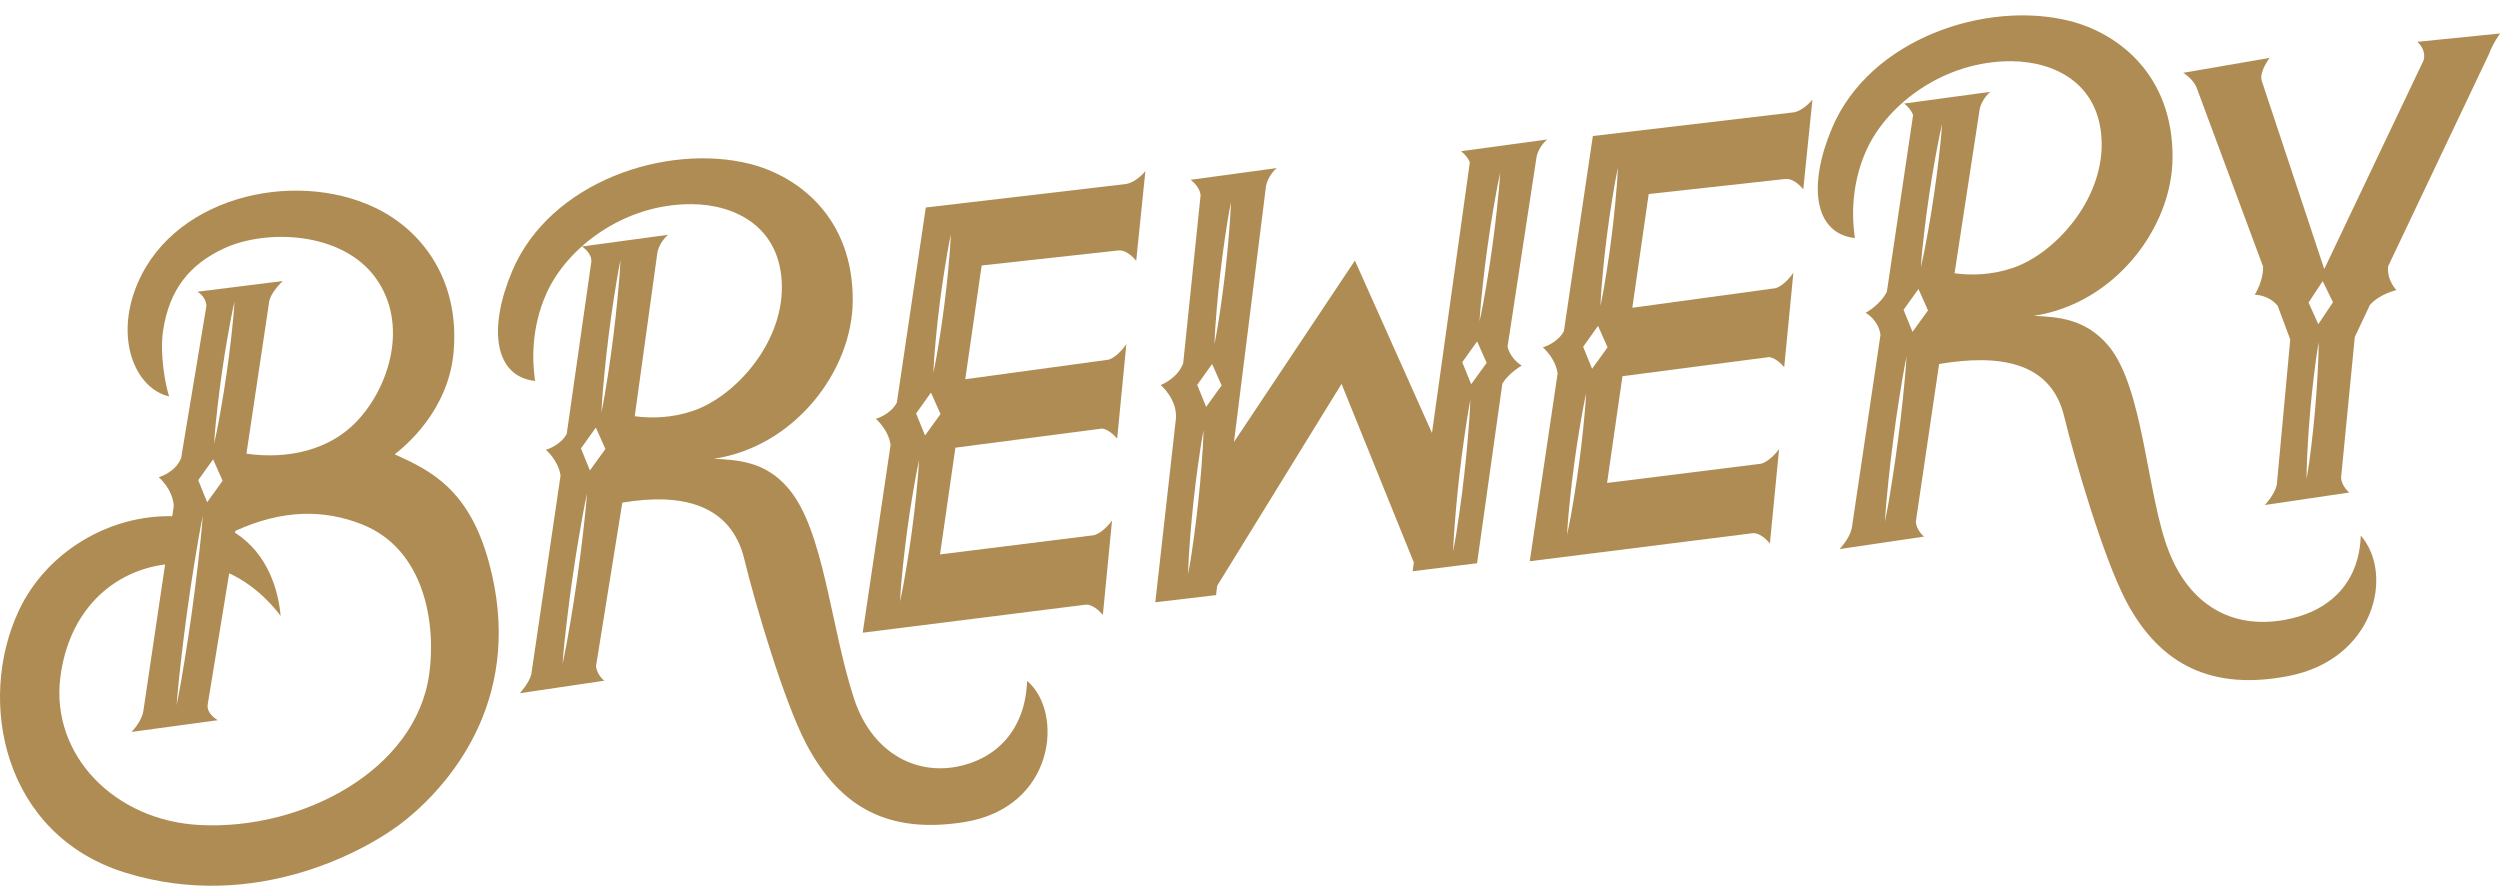
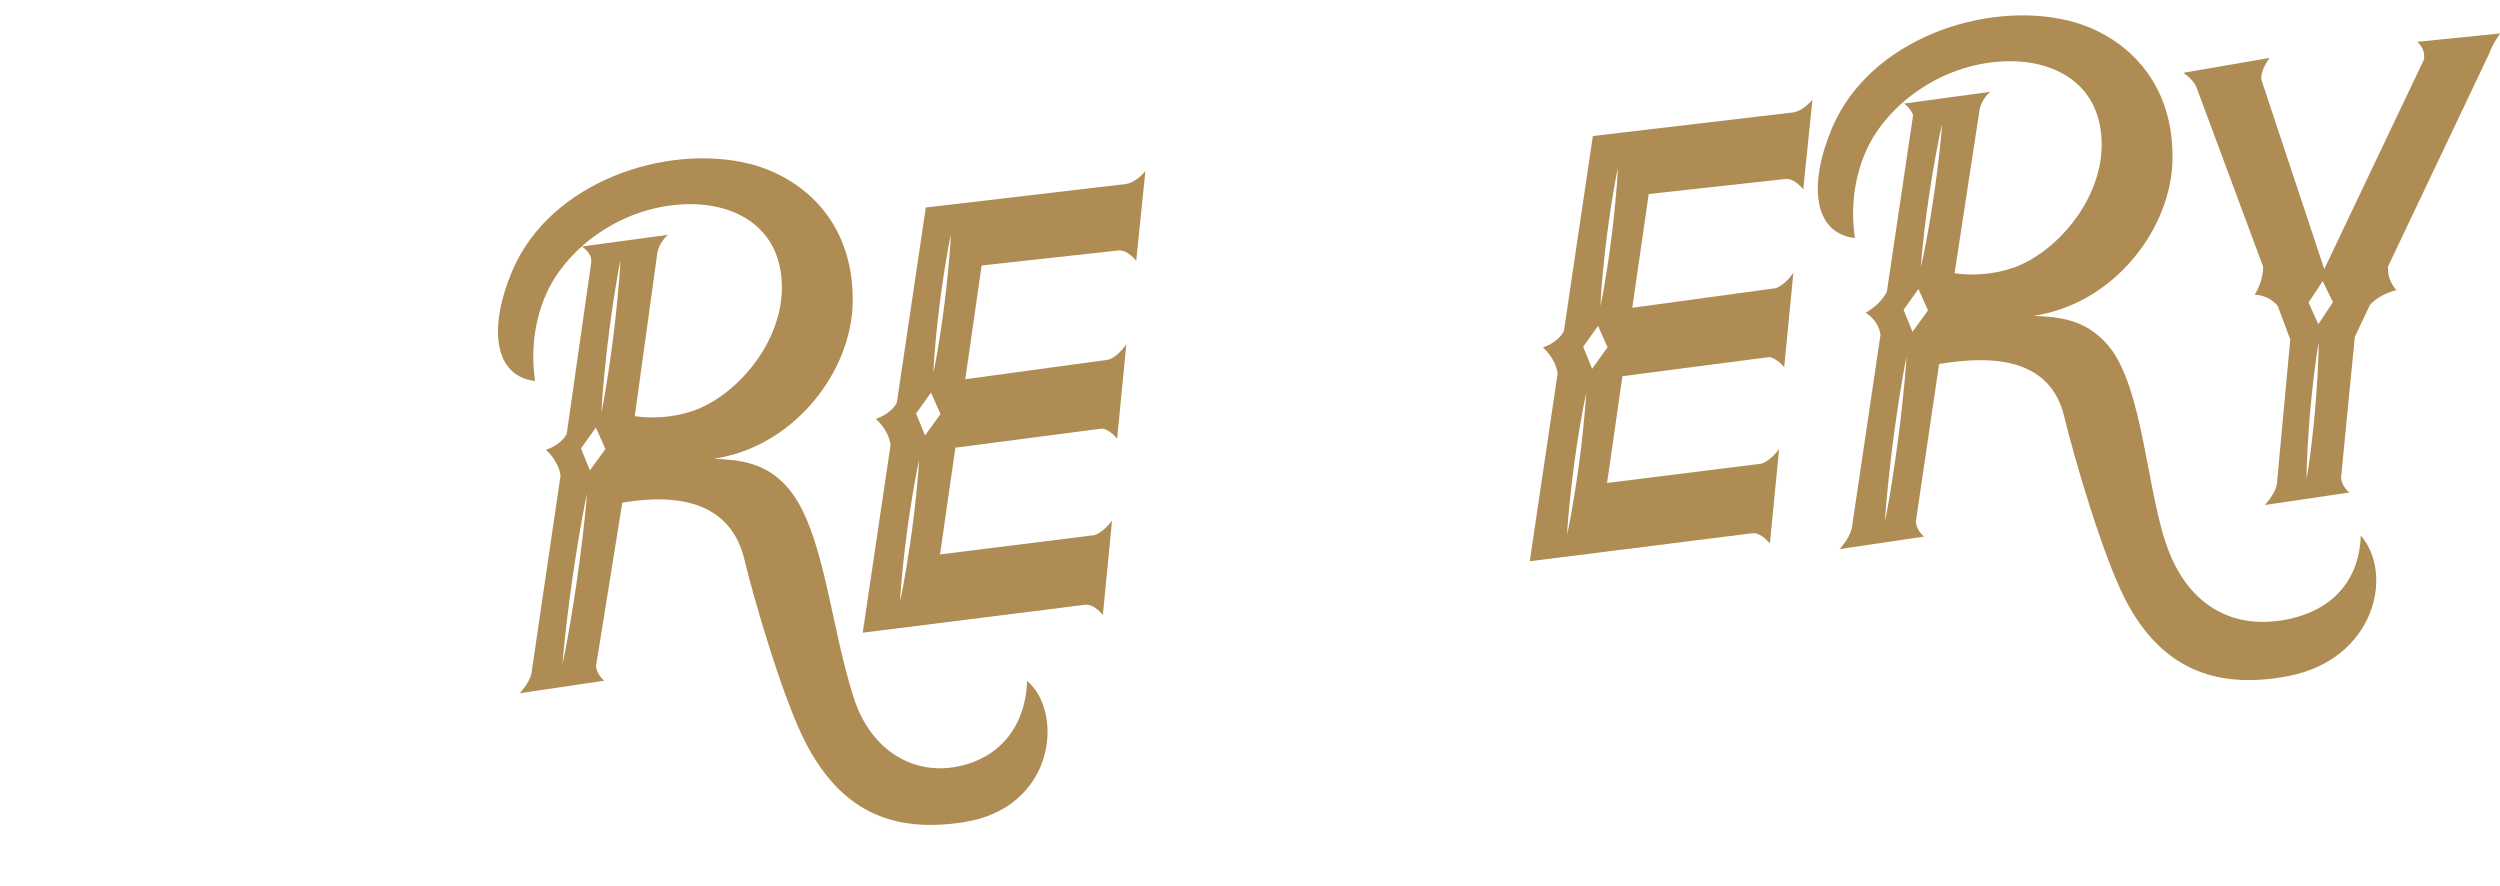
<svg xmlns="http://www.w3.org/2000/svg" fill="#af8c53" height="201.4" preserveAspectRatio="xMidYMid meet" version="1" viewBox="0.0 -3.5 568.5 201.4" width="568.5" zoomAndPan="magnify">
  <defs>
    <clipPath id="a">
      <path d="M 0 39 L 114 39 L 114 197.922 L 0 197.922 Z M 0 39" />
    </clipPath>
    <clipPath id="b">
      <path d="M 496 4 L 568.531 4 L 568.531 112 L 496 112 Z M 496 4" />
    </clipPath>
  </defs>
  <g>
    <g clip-path="url(#a)" id="change1_1">
-       <path d="M 97.617 149.727 C 94.602 171.668 68.73 185.277 45.539 184.117 C 25.887 183.137 11.598 168.074 13.703 150.707 C 15.543 135.504 25.457 126.426 37.543 124.852 C 37.543 124.852 32.57 158.371 32.57 158.371 C 32.074 160.812 29.895 162.941 29.895 162.941 L 49.543 160.27 C 49.543 160.27 46.926 158.914 47.23 156.711 C 47.23 156.707 52.121 126.867 52.121 126.867 C 58.578 129.844 62.609 134.941 63.816 136.559 C 63.348 131.098 61.105 122.512 53.449 117.656 L 53.512 117.227 C 64.207 112.34 73.664 112.312 82.289 115.727 C 96.719 121.434 99.16 138.5 97.617 149.727 Z M 40.637 151.496 L 41.23 146.082 C 41.629 142.473 42.113 138.871 42.598 135.273 C 43.105 131.68 43.617 128.086 44.211 124.504 C 44.793 120.918 45.395 117.336 46.113 113.77 C 45.836 117.398 45.445 121.008 45.035 124.613 C 44.637 128.227 44.152 131.824 43.668 135.422 C 43.16 139.02 42.652 142.613 42.055 146.195 L 41.16 151.57 C 40.824 153.355 40.523 155.148 40.152 156.93 C 40.281 155.113 40.477 153.309 40.637 151.496 Z M 48.461 100.949 L 50.629 105.824 L 47.105 110.699 L 45.074 105.688 Z M 49.008 93.332 L 49.438 89.258 C 49.727 86.547 50.102 83.844 50.477 81.141 C 50.879 78.441 51.277 75.742 51.766 73.055 C 52.238 70.367 52.727 67.68 53.336 65.012 C 53.168 67.746 52.887 70.461 52.586 73.172 C 52.297 75.887 51.922 78.59 51.547 81.293 C 51.148 83.992 50.746 86.691 50.262 89.379 L 49.531 93.406 C 49.25 94.746 49.004 96.09 48.688 97.422 C 48.762 96.051 48.902 94.695 49.008 93.332 Z M 111.18 124.375 C 106.656 107.781 98.012 103.543 89.758 99.809 C 92.035 98.035 101.852 90.039 103.121 76.812 C 104.664 60.746 96.441 49.078 85.359 43.762 C 66.621 34.766 38.168 41.355 30.582 62.754 C 26.41 74.523 31.125 84.965 38.465 86.641 C 37.609 84.113 36.281 77.078 37.086 71.695 C 38.484 62.316 43.156 56.609 50.898 53.004 C 60.465 48.547 77.766 49.098 85.434 59.715 C 92.934 70.102 88.676 84.387 81.109 92.34 C 74.902 98.867 65.426 101.02 56.039 99.664 L 61.199 65.199 C 61.461 63.027 64.305 60.406 64.305 60.406 L 44.848 62.844 C 44.848 62.844 46.754 63.715 46.938 66.051 L 41.188 100.672 C 39.871 103.992 36.09 105.012 36.09 105.012 C 36.09 105.012 39.289 107.668 39.52 111.598 L 39.168 113.879 C 24.707 113.598 10.508 122.055 4.27 135.379 C -5.359 155.938 0.723 186.301 28.441 194.926 C 58.117 204.164 84.023 189.711 92.508 182.742 C 103.516 173.699 119.293 154.141 111.18 124.375" fill="inherit" />
-     </g>
+       </g>
    <g id="change1_3">
      <path d="M 140.426 64.34 C 140.164 67.242 139.816 70.133 139.469 73.023 C 139.094 75.914 138.719 78.801 138.262 81.676 L 137.57 85.992 C 137.301 87.426 137.066 88.863 136.766 90.293 C 136.824 88.836 136.949 87.383 137.043 85.926 L 137.434 81.574 C 137.699 78.672 138.047 75.781 138.395 72.891 C 138.77 70.004 139.145 67.113 139.602 64.238 C 140.051 61.359 140.516 58.484 141.098 55.621 C 140.961 58.539 140.703 61.441 140.426 64.34 Z M 134.145 103.477 L 132.113 98.465 L 135.5 93.727 L 137.668 98.602 Z M 132.504 118.477 C 132.137 121.727 131.688 124.961 131.234 128.199 C 130.762 131.434 130.281 134.668 129.723 137.891 L 128.875 142.723 C 128.555 144.328 128.27 145.938 127.914 147.539 C 128.027 145.902 128.207 144.277 128.348 142.648 L 128.895 137.773 C 129.262 134.523 129.711 131.281 130.164 128.047 C 130.641 124.812 131.121 121.578 131.684 118.355 C 132.23 115.133 132.801 111.914 133.484 108.711 C 133.242 111.977 132.883 115.227 132.504 118.477 Z M 233.555 151.332 C 233.195 162.438 226.582 169.098 217.664 170.832 C 207.914 172.73 198.152 167.457 194.188 155.305 C 188.77 138.691 187.402 117.07 179.238 107.516 C 174.035 101.426 167.84 101.098 162.352 100.82 C 180.66 98.094 193.805 80.883 193.914 64.934 C 194.043 45.938 181.465 36.504 170.461 33.754 C 151.648 29.051 125.129 37.684 116.48 58.121 C 110.93 71.242 112.418 82.098 121.672 83.133 C 121.105 79.176 120.578 71.355 124.324 63.09 C 129.055 52.656 142.027 42.793 157.359 42.926 C 167.27 43.008 177.664 48.164 177.797 61.66 C 177.926 74.695 167.141 86.656 157.633 89.914 C 152.684 91.609 148.02 91.637 144.34 91.148 C 144.34 91.148 149.406 54.539 149.406 54.539 C 149.676 51.648 151.934 49.891 151.934 49.891 L 132.34 52.551 C 132.34 52.551 134.688 54.043 134.461 56.074 C 134.461 56.078 128.871 95.188 128.871 95.188 C 127.336 97.918 124.125 98.781 124.125 98.781 C 124.125 98.781 126.926 101.105 127.473 104.629 L 120.82 149.836 C 120.277 151.922 118.199 154.141 118.199 154.141 L 137.41 151.293 C 137.41 151.293 135.695 149.957 135.539 147.945 L 141.512 110.801 C 154.914 108.531 166.219 111.07 169.27 123.699 C 171.594 133.316 178.191 155.891 183.355 165.688 C 191.211 180.586 202.477 186.055 219.109 183.473 C 240.059 180.223 241.953 158.371 233.555 151.332" fill="inherit" />
    </g>
    <g id="change1_4">
      <path d="M 215.637 57.75 C 215.406 60.383 215.09 63.004 214.77 65.621 C 214.426 68.238 214.082 70.855 213.652 73.461 L 213.008 77.371 C 212.754 78.668 212.535 79.973 212.246 81.266 C 212.289 79.941 212.402 78.625 212.48 77.305 L 212.828 73.355 C 213.059 70.727 213.379 68.105 213.695 65.484 C 214.039 62.871 214.387 60.254 214.816 57.648 C 215.23 55.039 215.668 52.434 216.219 49.844 C 216.109 52.488 215.883 55.121 215.637 57.75 Z M 210.352 95.531 L 208.32 90.52 L 211.703 85.777 L 213.871 90.656 Z M 208.324 109.219 C 208.062 111.914 207.715 114.594 207.367 117.273 C 206.992 119.949 206.617 122.625 206.16 125.293 L 205.469 129.289 C 205.199 130.617 204.965 131.949 204.664 133.273 C 204.723 131.918 204.852 130.57 204.941 129.219 L 205.332 125.18 C 205.598 122.488 205.945 119.809 206.293 117.129 C 206.668 114.449 207.043 111.773 207.504 109.109 C 207.949 106.441 208.414 103.777 208.996 101.129 C 208.855 103.836 208.602 106.531 208.324 109.219 Z M 256.309 38.285 C 256.305 38.285 256.301 38.305 256.297 38.316 L 210.527 43.684 L 203.941 88.066 C 202.422 90.859 199.156 91.738 199.156 91.738 C 199.156 91.738 202 94.098 202.52 97.664 L 196.184 140.375 L 246.941 133.996 C 248.918 133.926 250.789 136.348 250.789 136.348 L 252.879 114.852 C 252.879 114.852 251.059 117.492 248.848 118.195 L 213.762 122.574 L 217.258 98.301 L 250.625 93.953 C 252.434 94.203 254.039 96.258 254.039 96.258 L 256.129 74.766 C 256.129 74.766 254.312 77.566 252.102 78.285 L 219.5 82.738 L 223.227 56.867 L 254.449 53.438 C 254.449 53.438 254.484 53.457 254.504 53.453 C 256.488 53.363 258.375 55.809 258.375 55.809 L 260.461 35.398 C 260.461 35.398 258.656 37.746 256.309 38.285" fill="inherit" />
    </g>
    <g id="change1_5">
      <path d="M 367.324 42.582 C 367.094 45.215 366.773 47.832 366.457 50.453 C 366.113 53.07 365.77 55.688 365.344 58.293 L 364.695 62.199 C 364.438 63.5 364.223 64.801 363.934 66.098 C 363.977 64.773 364.094 63.457 364.168 62.137 L 364.516 58.188 C 364.746 55.559 365.062 52.938 365.383 50.316 C 365.727 47.699 366.074 45.086 366.504 42.477 C 366.922 39.871 367.355 37.266 367.906 34.676 C 367.797 37.32 367.57 39.953 367.324 42.582 Z M 362.039 80.363 L 360.008 75.352 L 363.395 70.609 L 365.559 75.484 Z M 360.012 94.051 C 359.75 96.742 359.402 99.422 359.055 102.105 C 358.68 104.781 358.305 107.457 357.848 110.125 L 357.156 114.121 C 356.887 115.449 356.652 116.781 356.352 118.102 C 356.41 116.746 356.535 115.402 356.629 114.051 L 357.02 110.012 C 357.285 107.32 357.633 104.641 357.98 101.961 C 358.355 99.281 358.73 96.605 359.188 93.941 C 359.637 91.273 360.102 88.609 360.684 85.961 C 360.547 88.668 360.285 91.359 360.012 94.051 Z M 407.996 22.035 C 407.992 22.035 362.215 27.43 362.215 27.43 L 355.629 71.816 C 354.109 74.605 350.844 75.484 350.844 75.484 C 350.844 75.484 351.188 75.773 351.66 76.297 L 351.656 76.301 C 351.656 76.301 351.664 76.305 351.668 76.305 C 352.551 77.285 353.867 79.094 354.207 81.41 L 347.867 124.121 L 398.629 117.742 C 400.605 117.672 402.477 120.094 402.477 120.094 L 404.566 98.602 C 404.566 98.602 402.746 101.238 400.531 101.941 L 365.449 106.324 L 368.945 82.047 L 402.312 77.699 C 404.121 77.949 405.727 80.008 405.727 80.008 L 407.816 58.512 C 407.816 58.512 406 61.312 403.785 62.031 L 371.188 66.484 L 374.914 40.617 L 406.137 37.184 C 406.137 37.184 406.172 37.203 406.191 37.203 C 408.176 37.113 410.062 39.555 410.062 39.555 L 412.148 19.145 C 412.148 19.145 410.344 21.492 407.996 22.035" fill="inherit" />
    </g>
    <g id="change1_6">
      <path d="M 440.832 32.906 C 440.527 35.637 440.141 38.355 439.75 41.074 C 439.336 43.789 438.918 46.504 438.418 49.203 L 437.664 53.258 C 437.375 54.602 437.121 55.953 436.801 57.293 C 436.879 55.914 437.027 54.551 437.141 53.18 L 437.594 49.082 C 437.898 46.352 438.289 43.633 438.68 40.914 C 439.094 38.203 439.512 35.488 440.012 32.785 C 440.5 30.082 441.008 27.383 441.629 24.699 C 441.449 27.445 441.148 30.18 440.832 32.906 Z M 434.902 71.965 L 432.871 66.953 L 436.258 62.215 L 438.426 67.09 Z M 432.73 87.02 C 432.418 90.164 432.02 93.301 431.625 96.438 C 431.203 99.566 430.777 102.699 430.27 105.82 L 429.508 110.504 C 429.211 112.059 428.953 113.617 428.629 115.168 C 428.711 113.586 428.863 112.012 428.98 110.434 L 429.445 105.715 C 429.758 102.566 430.152 99.43 430.551 96.297 C 430.977 93.164 431.398 90.031 431.906 86.91 C 432.402 83.789 432.918 80.668 433.551 77.562 C 433.359 80.727 433.055 83.871 432.73 87.02 Z M 536.84 118.281 C 536.48 129.391 529.348 135.801 519.234 137.516 C 507.289 139.543 497.941 133.887 493.238 122 C 488.125 109.07 487.527 84.566 479.363 75.012 C 474.156 68.922 467.965 68.59 462.477 68.316 C 480.785 65.59 493.93 48.379 494.039 32.43 C 494.168 13.434 481.59 4 470.586 1.246 C 451.773 -3.453 425.254 5.18 416.605 25.617 C 411.055 38.734 412.543 49.594 421.797 50.629 C 421.23 46.672 420.703 38.852 424.449 30.586 C 429.18 20.152 442.152 10.289 457.484 10.422 C 467.395 10.504 477.789 15.66 477.922 29.156 C 478.051 42.191 467.266 54.152 457.758 57.41 C 452.809 59.105 448.145 59.133 444.465 58.645 C 444.465 58.645 450.07 22.047 450.07 22.035 C 450.344 19.145 452.602 17.383 452.602 17.383 L 433.008 20.047 C 433.008 20.047 434.473 21.125 435.039 22.66 L 429.082 62.816 C 427.586 65.844 424.25 67.633 424.25 67.633 C 424.25 67.633 427.156 69.199 427.625 72.641 L 421.082 116.742 C 421.051 116.75 421.031 116.754 421.031 116.758 C 420.629 118.926 418.324 121.363 418.324 121.363 L 437.535 118.52 C 437.535 118.52 435.797 117.164 435.66 115.133 C 435.66 115.121 440.953 79.277 440.953 79.277 C 454.352 77.008 466.344 78.566 469.395 91.195 C 471.719 100.812 478.316 123.387 483.477 133.184 C 491.336 148.078 503.344 153.496 520.316 150.246 C 539.941 146.488 544.516 127.133 536.84 118.281" fill="inherit" />
    </g>
    <g clip-path="url(#b)" id="change1_2">
      <path d="M 527.176 70.227 L 524.965 65.293 L 528.18 60.434 L 530.52 65.23 Z M 526.992 82.125 C 526.863 84.727 526.648 87.32 526.434 89.914 C 526.191 92.504 525.945 95.094 525.617 97.68 L 525.125 101.555 C 524.922 102.84 524.754 104.133 524.516 105.418 C 524.508 104.109 524.57 102.809 524.598 101.504 L 524.789 97.605 C 524.922 95.004 525.137 92.41 525.352 89.816 C 525.598 87.227 525.84 84.637 526.168 82.051 C 526.484 79.469 526.816 76.883 527.27 74.312 C 527.262 76.926 527.137 79.523 526.992 82.125 Z M 566.004 8.762 C 566.906 6.277 568.531 4.109 568.531 4.109 L 549.707 6.008 C 549.707 6.008 551.738 7.633 551.16 10.148 L 528.535 57.684 C 528.535 57.684 514.27 14.727 514.27 14.723 C 513.816 12.645 516.117 9.664 516.117 9.664 L 496.48 13.051 C 496.48 13.051 498.648 14.406 499.461 16.301 C 499.477 16.34 514.625 57.125 514.625 57.125 C 514.715 60.441 512.727 63.523 512.727 63.523 C 512.727 63.523 515.871 63.484 517.957 66.066 L 520.805 73.703 L 517.75 106.73 C 517.746 106.73 517.734 106.734 517.734 106.734 C 517.328 108.902 515.023 111.34 515.023 111.34 L 534.234 108.496 C 534.234 108.496 532.496 107.145 532.359 105.109 C 532.355 105.047 535.484 73.125 535.484 73.125 L 538.918 65.844 C 541.184 63.285 544.957 62.473 544.957 62.473 C 544.957 62.473 542.75 60.316 543.055 57.062 C 543.055 57.062 566 8.77 566.004 8.762" fill="inherit" />
    </g>
    <g id="change1_7">
-       <path d="M 340.375 44.312 C 340.078 47.145 339.703 49.965 339.324 52.785 C 338.922 55.602 338.516 58.414 338.027 61.223 L 337.289 65.426 C 337.008 66.824 336.758 68.227 336.441 69.617 C 336.516 68.191 336.66 66.773 336.766 65.355 L 337.203 61.105 C 337.496 58.273 337.871 55.453 338.254 52.637 C 338.656 49.82 339.062 47.004 339.551 44.199 C 340.027 41.395 340.523 38.59 341.137 35.805 C 340.969 38.652 340.68 41.484 340.375 44.312 Z M 334.547 83.883 L 332.516 78.871 L 335.898 74.133 L 338.066 79.008 Z M 333.797 96.086 C 333.566 98.977 333.254 101.855 332.938 104.734 C 332.602 107.609 332.258 110.484 331.832 113.352 L 331.191 117.652 C 330.938 119.082 330.723 120.516 330.438 121.941 C 330.477 120.488 330.59 119.043 330.664 117.594 L 331.004 113.258 C 331.234 110.371 331.547 107.488 331.863 104.609 C 332.203 101.734 332.547 98.859 332.973 95.992 C 333.383 93.121 333.816 90.258 334.363 87.402 C 334.262 90.309 334.035 93.195 333.797 96.086 Z M 279.395 50.566 C 279.18 53.273 278.883 55.969 278.586 58.664 C 278.262 61.355 277.934 64.051 277.523 66.73 L 276.906 70.754 C 276.66 72.09 276.449 73.43 276.172 74.766 C 276.207 73.402 276.309 72.051 276.379 70.691 L 276.695 66.637 C 276.91 63.93 277.207 61.234 277.508 58.539 C 277.836 55.848 278.16 53.156 278.57 50.473 C 278.969 47.789 279.387 45.105 279.918 42.441 C 279.828 45.16 279.621 47.863 279.395 50.566 Z M 274.277 89.027 L 272.246 84.02 L 275.633 79.277 L 277.797 84.152 Z M 273.223 102.551 C 273.027 105.293 272.746 108.023 272.469 110.758 C 272.16 113.488 271.855 116.219 271.465 118.938 L 270.871 123.02 C 270.637 124.375 270.438 125.734 270.168 127.086 C 270.191 125.707 270.285 124.336 270.344 122.961 L 270.633 118.848 C 270.828 116.105 271.109 113.375 271.391 110.641 C 271.699 107.914 272.004 105.184 272.398 102.461 C 272.777 99.738 273.176 97.02 273.688 94.312 C 273.617 97.066 273.43 99.809 273.223 102.551 Z M 332.242 30.883 C 332.242 30.883 333.711 31.961 334.277 33.496 L 334.23 33.5 L 325.633 94.961 L 308.105 55.754 L 280.605 97.008 C 280.605 97.008 287.816 39.383 287.82 39.371 C 288.09 36.48 290.348 34.719 290.348 34.719 L 270.754 37.383 C 270.754 37.383 272.879 38.918 273.012 40.949 C 273.016 40.965 269.059 79.105 269.059 79.105 C 267.805 82.578 263.938 84.062 263.938 84.062 C 263.938 84.062 267.684 87.18 267.414 91.602 C 267.406 91.742 262.719 133.453 262.719 133.453 L 276.535 131.828 L 276.781 129.715 L 305.066 83.793 L 321.496 124.379 L 321.551 124.145 L 321.234 126.398 L 335.887 124.582 L 341.637 83.719 C 343.258 81.141 346.059 79.641 346.059 79.641 C 346.059 79.641 343.551 78.289 342.816 75.34 C 342.816 75.34 349.309 32.883 349.309 32.867 C 349.578 29.98 351.836 28.219 351.836 28.219 L 332.242 30.883" fill="inherit" />
-     </g>
+       </g>
  </g>
</svg>